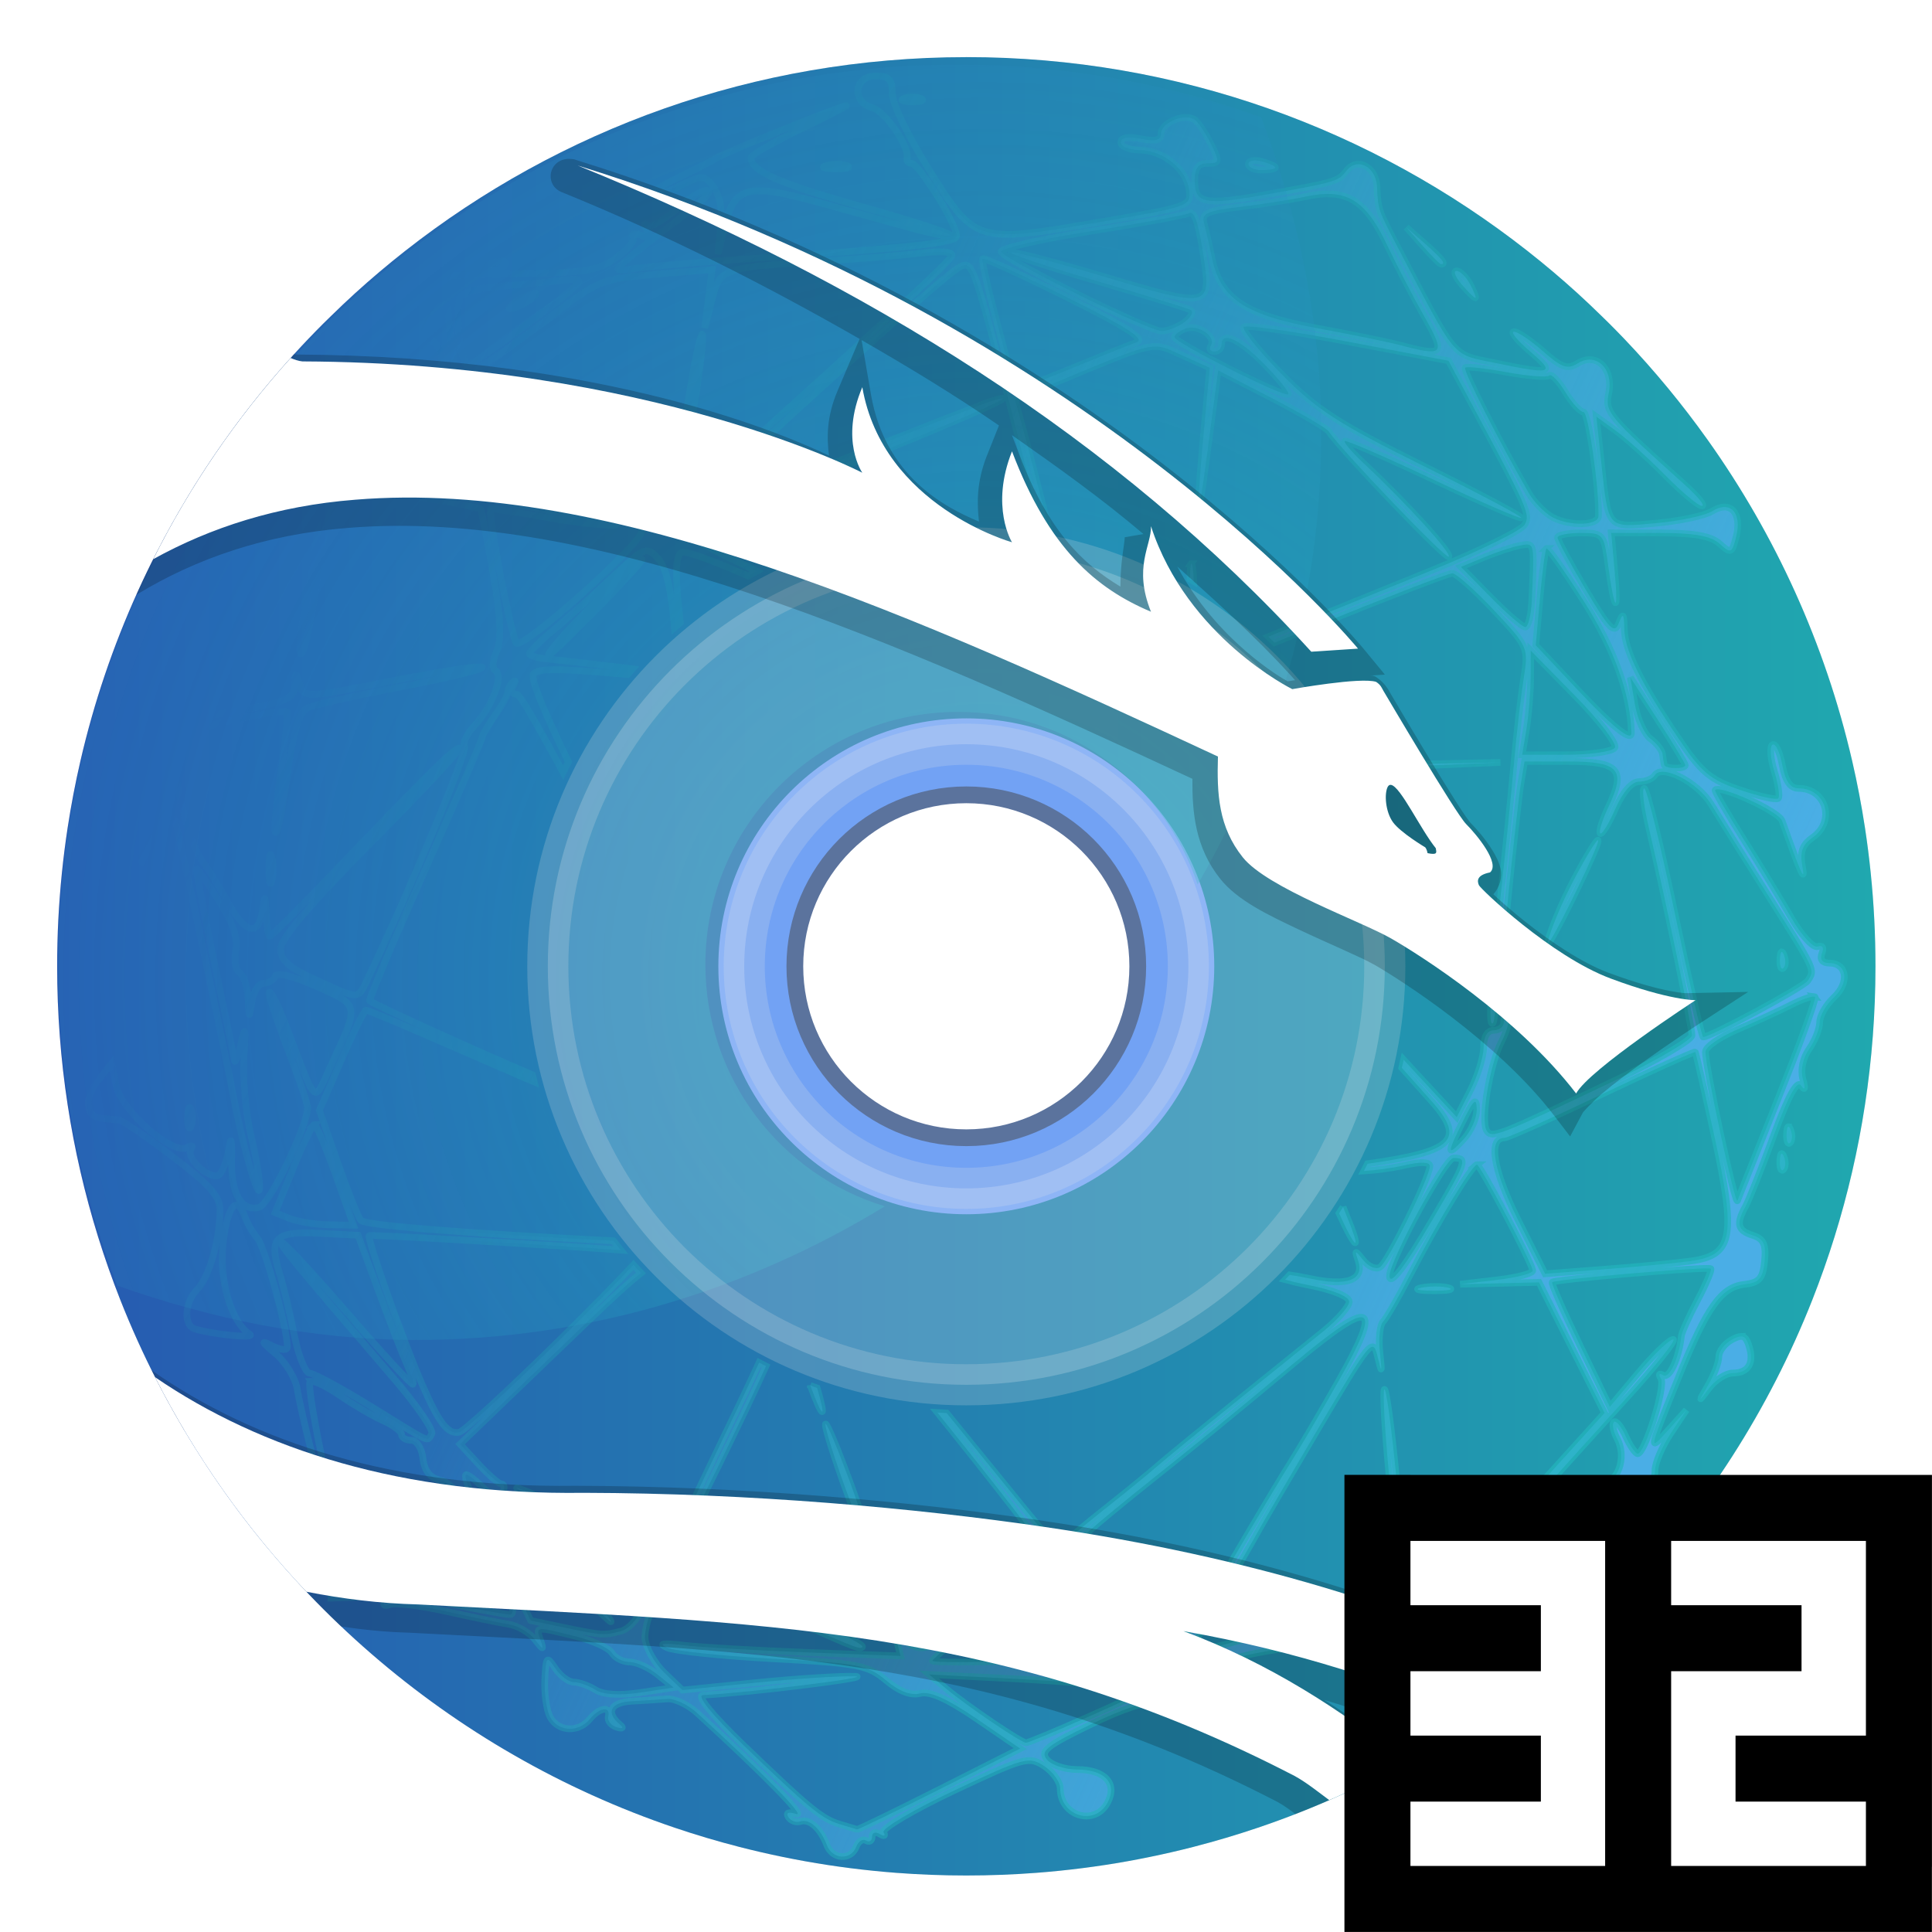
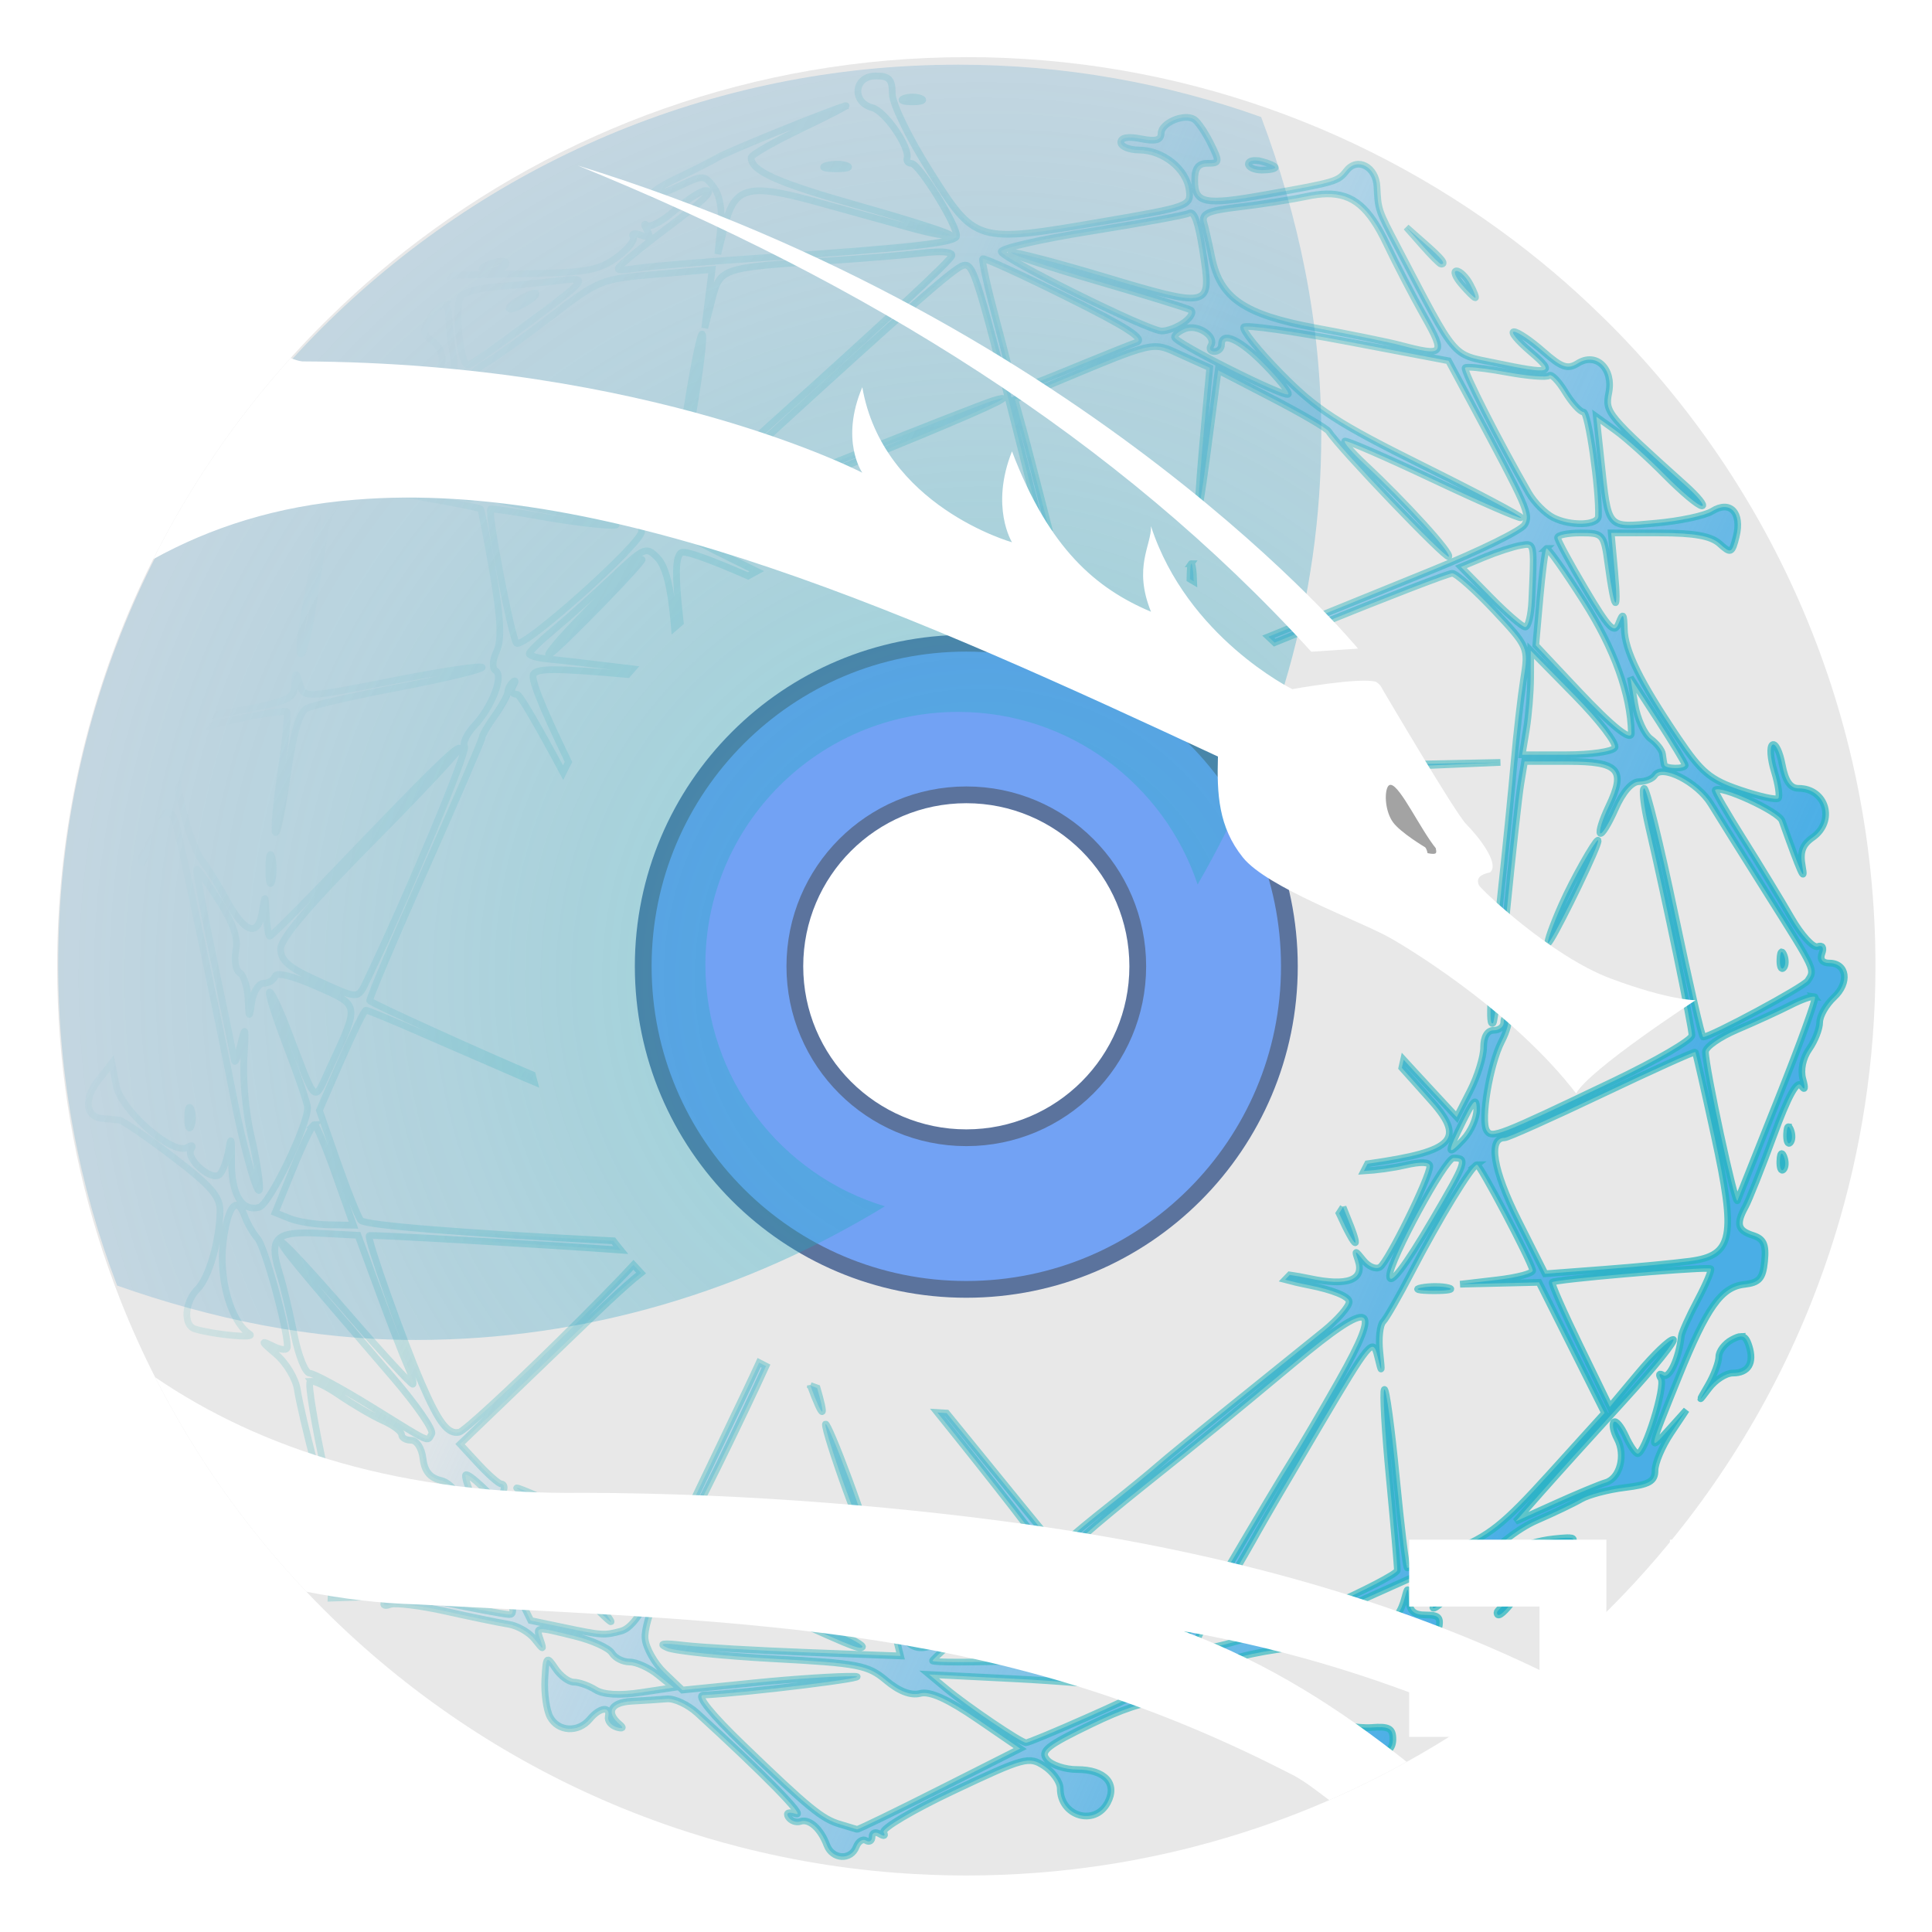
<svg xmlns="http://www.w3.org/2000/svg" width="220" height="220" version="1.1" viewBox="0 0 165 165">
  <defs>
    <radialGradient id="a" cx="66.324" cy="67.941" r="56.524" gradientTransform="matrix(2.54 0 0 2.564 -84.631 -90.643)" gradientUnits="userSpaceOnUse">
      <stop stop-color="#23bac2" style="stop-opacity:.428" offset="0" />
      <stop stop-color="#2b62c0" stop-opacity="0" offset="1" />
    </radialGradient>
    <linearGradient id="b" x1="1.506" x2="218.49" y1="110" y2="110" gradientTransform="matrix(.716 0 0 .716 3.801 3.804)" gradientUnits="userSpaceOnUse">
      <stop stop-color="#265ab1" offset="0" />
      <stop stop-color="#20a8af" offset="1" />
    </linearGradient>
    <filter id="c" x="-.027" y="-.027" width="1.054" height="1.054" style="color-interpolation-filters:sRGB">
      <feGaussianBlur stdDeviation="1.747" />
    </filter>
    <linearGradient id="e" x1="140.15" x2="54.393" y1="107.04" y2="68.647" gradientUnits="userSpaceOnUse">
      <stop style="stop-color:#4aaee6" offset="0" />
      <stop style="stop-color:#4aaee6;stop-opacity:0" offset="1" />
    </linearGradient>
    <linearGradient id="d" x1="187.63" x2="21.345" y1="143.42" y2="54.524" gradientUnits="userSpaceOnUse">
      <stop style="stop-color:#23bac2" offset="0" />
      <stop style="stop-color:#20a8af;stop-opacity:0" offset="1" />
    </linearGradient>
  </defs>
  <path d="m82.526 4.881c-18.092 0-34.739 6.188-47.939 16.561-1.467 1.153-2.89 2.356-4.269 3.609-0.692 0.629-1.369 1.276-2.038 1.929-0.219 0.214-0.441 0.426-0.658 0.643-0.439 0.439-0.874 0.883-1.303 1.332-1.714 1.798-3.341 3.678-4.878 5.633-4.01e-4 5.16e-4 -9.55e-4 8.57e-4 -9.55e-4 9.53e-4 -0.768 0.977-1.514 1.974-2.235 2.989-0.722 1.015-1.419 2.047-2.092 3.098-0.337 0.525-0.667 1.054-0.991 1.588-2e-4 3.45e-4 2.1e-4 9.55e-4 0 9.55e-4 -0.972 1.601-1.889 3.24-2.747 4.913-0.572 1.116-1.117 2.247-1.635 3.394-0.259 0.573-0.512 1.15-0.758 1.73-1.63e-4 4.01e-4 1.71e-4 9.53e-4 0 9.53e-4 -0.245 0.58-0.484 1.164-0.716 1.751-0.463 1.175-0.899 2.365-1.306 3.567-0.203 0.601-0.401 1.206-0.59 1.814-0.189 0.608-0.371 1.218-0.545 1.833-1.24e-4 4.3e-4 1.145e-4 9.55e-4 0 9.55e-4 -0.349 1.228-0.669 2.469-0.957 3.721-0.434 1.878-0.799 3.782-1.093 5.71-0.196 1.285-0.361 2.581-0.493 3.886-4.75e-5 4.6e-4 4.8e-5 9.28e-4 0 2e-3 -0.132 1.305-0.233 2.619-0.301 3.942-2.85e-5 4.57e-4 1.9e-5 7.16e-4 0 9.54e-4 -0.033 0.661-0.059 1.325-0.075 1.99-1.94e-5 4.69e-4 9.6e-6 7.17e-4 0 9.55e-4 -0.017 0.666-0.025 1.333-0.025 2.003 0 4.02 0.305 7.97 0.895 11.826 0.295 1.928 0.659 3.832 1.093 5.71 9.55e-5 4.5e-4 -1.05e-4 7.4e-4 0 9.7e-4 0.434 1.878 0.936 3.73 1.503 5.553 0.567 1.824 1.2 3.618 1.895 5.381 0.463 1.175 0.955 2.337 1.473 3.483s1.064 2.278 1.635 3.394c1.9e-4 3.9e-4 -1.84e-4 7.5e-4 0 2e-3 1.143 2.232 2.391 4.401 3.738 6.501 0.673 1.05 1.371 2.083 2.092 3.098 0.361 0.507 0.727 1.011 1.1 1.51 0.745 0.997 1.514 1.974 2.305 2.933 1.187 1.438 2.424 2.832 3.71 4.181 0.429 0.449 0.864 0.894 1.303 1.334 3.513 3.513 7.361 6.691 11.491 9.481 1.033 0.698 2.082 1.371 3.149 2.02 0.534 0.324 1.073 0.642 1.615 0.953 1.084 0.623 2.184 1.222 3.3 1.793 1.116 0.572 2.247 1.117 3.394 1.635 1.147 0.518 2.308 1.01 3.483 1.473 1.175 0.463 2.365 0.899 3.567 1.306 1.804 0.61 3.638 1.157 5.499 1.635 1.24 0.319 2.494 0.608 3.757 0.867 1.264 0.259 2.538 0.487 3.823 0.684 1.285 0.196 2.581 0.361 3.886 0.493 0.653 0.067 1.308 0.125 1.965 0.175 1.972 0.15 3.964 0.226 5.974 0.226s4.002-0.077 5.974-0.226c0.657-0.05 1.313-0.108 1.965-0.175 1.305-0.133 2.601-0.297 3.886-0.493 1.285-0.196 2.559-0.425 3.823-0.684 1.264-0.259 2.517-0.547 3.757-0.867 1.861-0.479 3.695-1.025 5.499-1.635 1.203-0.407 2.392-0.842 3.567-1.306 1.175-0.464 2.337-0.955 3.483-1.473 1.147-0.518 2.278-1.064 3.394-1.635 1.116-0.572 2.216-1.17 3.3-1.793 0.542-0.312 1.081-0.629 1.614-0.953 1.067-0.648 2.116-1.322 3.149-2.02 4.131-2.791 7.979-5.968 11.491-9.481 0.439-0.439 0.874-0.884 1.303-1.334 1.286-1.348 2.523-2.743 3.71-4.181 0.791-0.959 1.56-1.936 2.305-2.933 0.373-0.498 0.739-1.002 1.1-1.51 0.722-1.015 1.419-2.047 2.093-3.098 1.347-2.1 2.594-4.27 3.738-6.503 0.572-1.116 1.117-2.247 1.635-3.394 0.518-1.147 1.01-2.308 1.473-3.483 0.695-1.763 1.328-3.558 1.895-5.381 0.567-1.823 1.069-3.675 1.503-5.553 9e-5 -4.7e-4 -1e-4 -7e-4 0-9.5e-4 0.434-1.878 0.799-3.782 1.093-5.71 0.589-3.856 0.895-7.805 0.895-11.826 0-0.671-9e-3 -1.338-0.025-2.005-0.017-0.666-0.042-1.329-0.076-1.99-3e-5 -4.59e-4 3e-5 -7.16e-4 0-2e-3 -0.067-1.323-0.168-2.637-0.301-3.942-5e-5 -4.58e-4 5e-5 -9.25e-4 0-9.55e-4 -0.133-1.305-0.297-2.601-0.493-3.886-0.295-1.928-0.659-3.832-1.093-5.71-0.289-1.252-0.609-2.493-0.958-3.721-0.174-0.614-0.356-1.226-0.545-1.834-0.189-0.608-0.386-1.213-0.59-1.814-0.407-1.203-0.842-2.392-1.306-3.567-0.463-1.175-0.955-2.337-1.473-3.483-0.518-1.147-1.064-2.278-1.635-3.394-1.143-2.232-2.391-4.402-3.738-6.503-0.673-1.05-1.371-2.083-2.093-3.098-2.165-3.044-4.544-5.926-7.115-8.623-0.429-0.449-0.864-0.893-1.303-1.332-0.217-0.217-0.439-0.429-0.658-0.643-0.669-0.653-1.346-1.3-2.038-1.929-1.379-1.253-2.802-2.457-4.269-3.609-13.2-10.374-29.847-16.562-47.938-16.562zm0 56.47c11.696 0 21.176 9.481 21.176 21.176 0 11.696-9.481 21.175-21.176 21.175s-21.176-9.479-21.176-21.175c0-11.696 9.481-21.176 21.176-21.176z" style="filter:url(#c);opacity:.3;stroke-width:.954" />
  <path d="m82.526 54.933c-15.239 0-27.592 12.353-27.592 27.592 0 15.238 12.353 27.592 27.592 27.592s27.592-12.354 27.592-27.592c0-15.239-12.353-27.592-27.592-27.592zm0 12.949c8.086 0 14.643 6.556 14.643 14.643 0 8.086-6.556 14.643-14.643 14.643-8.086 0-14.643-6.556-14.643-14.643 0-8.086 6.556-14.643 14.643-14.643z" fill="#72a2f4" stroke="#5b739d" stroke-width="1.431" />
-   <path d="m82.526 4.881c-18.092 0-34.739 6.188-47.939 16.561-1.467 1.153-2.89 2.356-4.269 3.609-0.692 0.629-1.369 1.276-2.038 1.929-0.219 0.214-0.441 0.426-0.658 0.643-0.439 0.439-0.874 0.883-1.303 1.332-1.714 1.798-3.341 3.678-4.878 5.633-4.01e-4 5.16e-4 -9.55e-4 8.57e-4 -9.55e-4 9.53e-4 -0.768 0.977-1.514 1.974-2.235 2.989-0.722 1.015-1.419 2.047-2.092 3.098-0.337 0.525-0.667 1.054-0.991 1.588-2e-4 3.45e-4 2.1e-4 9.55e-4 0 9.55e-4 -0.972 1.601-1.889 3.24-2.747 4.913-0.572 1.116-1.117 2.247-1.635 3.394-0.259 0.573-0.512 1.15-0.758 1.73-1.63e-4 4.01e-4 1.71e-4 9.53e-4 0 9.53e-4 -0.245 0.58-0.484 1.164-0.716 1.751-0.463 1.175-0.899 2.365-1.306 3.567-0.203 0.601-0.401 1.206-0.59 1.814-0.189 0.608-0.371 1.218-0.545 1.833-1.24e-4 4.3e-4 1.145e-4 9.55e-4 0 9.55e-4 -0.349 1.228-0.669 2.469-0.957 3.721-0.434 1.878-0.799 3.782-1.093 5.71-0.196 1.285-0.361 2.581-0.493 3.886-4.75e-5 4.6e-4 4.8e-5 9.28e-4 0 2e-3 -0.132 1.305-0.233 2.619-0.301 3.942-2.85e-5 4.57e-4 1.9e-5 7.16e-4 0 9.54e-4 -0.033 0.661-0.059 1.325-0.075 1.99-1.94e-5 4.69e-4 9.6e-6 7.17e-4 0 9.55e-4 -0.017 0.666-0.025 1.333-0.025 2.003 0 4.02 0.305 7.97 0.895 11.826 0.295 1.928 0.659 3.832 1.093 5.71 9.55e-5 4.5e-4 -1.05e-4 7.4e-4 0 9.7e-4 0.434 1.878 0.936 3.73 1.503 5.553 0.567 1.824 1.2 3.618 1.895 5.381 0.463 1.175 0.955 2.337 1.473 3.483s1.064 2.278 1.635 3.394c1.9e-4 3.9e-4 -1.84e-4 7.5e-4 0 2e-3 1.143 2.232 2.391 4.401 3.738 6.501 0.673 1.05 1.371 2.083 2.092 3.098 0.361 0.507 0.727 1.011 1.1 1.51 0.745 0.997 1.514 1.974 2.305 2.933 1.187 1.438 2.424 2.832 3.71 4.181 0.429 0.449 0.864 0.894 1.303 1.334 3.513 3.513 7.361 6.691 11.491 9.481 1.033 0.698 2.082 1.371 3.149 2.02 0.534 0.324 1.073 0.642 1.615 0.953 1.084 0.623 2.184 1.222 3.3 1.793 1.116 0.572 2.247 1.117 3.394 1.635 1.147 0.518 2.308 1.01 3.483 1.473 1.175 0.463 2.365 0.899 3.567 1.306 1.804 0.61 3.638 1.157 5.499 1.635 1.24 0.319 2.494 0.608 3.757 0.867 1.264 0.259 2.538 0.487 3.823 0.684 1.285 0.196 2.581 0.361 3.886 0.493 0.653 0.067 1.308 0.125 1.965 0.175 1.972 0.15 3.964 0.226 5.974 0.226s4.002-0.077 5.974-0.226c0.657-0.05 1.313-0.108 1.965-0.175 1.305-0.133 2.601-0.297 3.886-0.493 1.285-0.196 2.559-0.425 3.823-0.684 1.264-0.259 2.517-0.547 3.757-0.867 1.861-0.479 3.695-1.025 5.499-1.635 1.203-0.407 2.392-0.842 3.567-1.306 1.175-0.464 2.337-0.955 3.483-1.473 1.147-0.518 2.278-1.064 3.394-1.635 1.116-0.572 2.216-1.17 3.3-1.793 0.542-0.312 1.081-0.629 1.614-0.953 1.067-0.648 2.116-1.322 3.149-2.02 4.131-2.791 7.979-5.968 11.491-9.481 0.439-0.439 0.874-0.884 1.303-1.334 1.286-1.348 2.523-2.743 3.71-4.181 0.791-0.959 1.56-1.936 2.305-2.933 0.373-0.498 0.739-1.002 1.1-1.51 0.722-1.015 1.419-2.047 2.093-3.098 1.347-2.1 2.594-4.27 3.738-6.503 0.572-1.116 1.117-2.247 1.635-3.394 0.518-1.147 1.01-2.308 1.473-3.483 0.695-1.763 1.328-3.558 1.895-5.381 0.567-1.823 1.069-3.675 1.503-5.553 9e-5 -4.7e-4 -1e-4 -7e-4 0-9.5e-4 0.434-1.878 0.799-3.782 1.093-5.71 0.589-3.856 0.895-7.805 0.895-11.826 0-0.671-9e-3 -1.338-0.025-2.005-0.017-0.666-0.042-1.329-0.076-1.99-3e-5 -4.59e-4 3e-5 -7.16e-4 0-2e-3 -0.067-1.323-0.168-2.637-0.301-3.942-5e-5 -4.58e-4 5e-5 -9.25e-4 0-9.55e-4 -0.133-1.305-0.297-2.601-0.493-3.886-0.295-1.928-0.659-3.832-1.093-5.71-0.289-1.252-0.609-2.493-0.958-3.721-0.174-0.614-0.356-1.226-0.545-1.834-0.189-0.608-0.386-1.213-0.59-1.814-0.407-1.203-0.842-2.392-1.306-3.567-0.463-1.175-0.955-2.337-1.473-3.483-0.518-1.147-1.064-2.278-1.635-3.394-1.143-2.232-2.391-4.402-3.738-6.503-0.673-1.05-1.371-2.083-2.093-3.098-2.165-3.044-4.544-5.926-7.115-8.623-0.429-0.449-0.864-0.893-1.303-1.332-0.217-0.217-0.439-0.429-0.658-0.643-0.669-0.653-1.346-1.3-2.038-1.929-1.379-1.253-2.802-2.457-4.269-3.609-13.2-10.374-29.847-16.562-47.938-16.562zm0 56.47c11.696 0 21.176 9.481 21.176 21.176 0 11.696-9.481 21.175-21.176 21.175s-21.176-9.479-21.176-21.175c0-11.696 9.481-21.176 21.176-21.176z" style="fill:url(#b);stroke-width:.954" />
  <path d="m74.763 6.491c-1.831 0-2.049 2.243-0.264 2.709 1.101 0.288 3.223 3.381 2.965 4.322-0.065 0.237 0.102 0.43 0.37 0.43 0.676 0 4.178 5.729 3.838 6.279-0.325 0.526-4.327 0.962-16.093 1.754-4.735 0.319-9.642 0.719-10.905 0.891-2.26 0.307-2.278 0.297-1.1-0.718 0.658-0.567 2.058-1.677 3.11-2.466 3.467-2.602 4.313-3.405 3.607-3.425-0.384-0.011-1.573 0.75-2.644 1.69-1.07 0.94-2.154 1.521-2.408 1.291-0.254-0.23-0.248-0.051 0.012 0.397 0.356 0.612 0.228 0.721-0.512 0.437-0.542-0.208-0.839-0.143-0.661 0.145 0.178 0.288-0.479 1.095-1.458 1.793-1.578 1.123-2.581 1.281-8.76 1.376-6.888 0.107-6.981 0.126-7.264 1.502-0.158 0.766-1.127 2.602-2.153 4.08-1.026 1.477-1.866 2.977-1.866 3.333 0 0.356-0.238 0.501-0.53 0.321s-1.122 0.515-1.845 1.545c-0.723 1.03-2.058 2.626-2.966 3.547-1.267 1.286-1.578 2.037-1.339 3.232 0.242 1.211-0.344 2.56-2.638 6.073-1.622 2.484-4.064 6.312-5.425 8.508-1.361 2.195-2.491 3.745-2.511 3.444-0.02-0.301-0.27 0.033-0.555 0.743-0.285 0.71-0.915 1.291-1.399 1.291-0.96 0-1.221 2.018-0.331 2.568 0.748 0.462 0.085 2.024-0.858 2.024-1.275 0-1.621 2.261-0.53 3.466 0.727 0.803 1.25 0.946 1.997 0.546 0.801-0.429 1.088-0.275 1.376 0.736 0.376 1.319 4.064 18.796 4.932 23.376 0.805 4.245 2.16 8.979 2.218 7.748 0.03-0.631-0.305-2.678-0.745-4.549s-0.706-4.842-0.593-6.601c0.17-2.631 0.122-2.842-0.264-1.19-0.259 1.105-0.507 1.75-0.552 1.435-0.045-0.316-0.826-4.125-1.733-8.466-0.908-4.34-1.576-7.893-1.487-7.893 0.089 0 0.944 1.228 1.9 2.727 1.219 1.912 1.649 3.177 1.441 4.237-0.164 0.831-0.015 1.685 0.33 1.899 0.345 0.213 0.668 1.212 0.715 2.22 0.082 1.736 0.097 1.75 0.324 0.254 0.132-0.868 0.589-1.578 1.015-1.578s0.864-0.272 0.975-0.603c0.121-0.362 1.528-0.014 3.527 0.87 3.723 1.646 3.689 1.46 1.214 6.803-1.508 3.256-1.109 3.601-3.723-3.217-0.7-1.827-1.376-3.219-1.502-3.093-0.126 0.126 0.555 2.26 1.511 4.743 0.956 2.483 1.74 4.78 1.742 5.102 0.012 1.567-3.254 8.3-4.138 8.531-1.518 0.397-2.41-1.168-2.353-4.122 0.033-1.678-0.048-2.034-0.218-0.954-0.149 0.947-0.504 1.962-0.788 2.254-0.657 0.677-2.951-1.32-2.45-2.132 0.212-0.343 0.078-0.411-0.324-0.163-1.2 0.742-5.667-3.155-6.079-5.304l-0.364-1.902-1.17 1.488c-1.251 1.59-1.082 3.13 0.357 3.247 0.483 0.039 1.134 0.104 1.445 0.143 0.311 0.039 2.376 1.454 4.59 3.142 3.219 2.455 4.024 3.375 4.013 4.592-0.023 2.518-0.943 5.717-1.929 6.703-1.101 1.101-1.224 3.085-0.21 3.396 1.57 0.481 5.27 0.835 4.677 0.446-1.611-1.055-2.658-4.704-2.262-7.878 0.393-3.147 1.175-4.056 1.851-2.151 0.196 0.552 0.685 1.393 1.087 1.866 0.634 0.748 2.539 7.68 2.539 9.239 0 0.336-0.513 0.302-1.291-0.087-1.021-0.51-0.959-0.365 0.302 0.697 0.881 0.742 1.706 2.111 1.845 3.063 0.138 0.947 0.795 3.768 1.458 6.267 0.663 2.499 1.051 5.211 0.863 6.027-0.258 1.116-0.199 1.269 0.239 0.621 0.424-0.627 0.545-0.081 0.448 2.009l-0.133 2.869 2.438-0.085c1.341-0.047 2.294 0.144 2.121 0.424-0.173 0.28 0.043 0.372 0.479 0.205 0.436-0.167 2.581 0.094 4.765 0.581 2.184 0.487 4.598 0.984 5.364 1.105 0.766 0.121 1.77 0.702 2.23 1.291 0.734 0.941 0.794 0.949 0.49 0.067-0.41-1.191-0.469-1.184 2.951-0.339 1.481 0.366 2.9 1.011 3.153 1.435s0.935 0.77 1.515 0.77c0.581 0 1.662 0.491 2.403 1.091l1.349 1.093-2.814 0.422c-1.82 0.273-3.184 0.191-3.86-0.231-0.575-0.359-1.406-0.654-1.845-0.654s-1.152-0.529-1.585-1.176c-0.741-1.108-0.794-1.051-0.897 0.961-0.06 1.176 0.143 2.61 0.451 3.186 0.679 1.269 2.411 1.364 3.389 0.187 0.84-1.012 1.785-1.14 1.579-0.215-0.079 0.355 0.243 0.762 0.717 0.905 0.511 0.154 0.627 0.065 0.287-0.216-1.258-1.04-0.822-1.91 1.005-2.006 1.026-0.054 2.383-0.142 3.014-0.196 0.631-0.053 1.793 0.495 2.583 1.217 5.734 5.244 9.31 8.893 8.436 8.609-0.637-0.207-0.892-0.107-0.664 0.261 0.203 0.329 0.666 0.499 1.029 0.378 0.769-0.256 1.722 0.598 2.263 2.026 0.465 1.228 2.051 1.321 2.502 0.146 0.181-0.472 0.561-0.715 0.843-0.54 0.283 0.175 0.514 0.029 0.514-0.324 0-0.353 0.298-0.457 0.663-0.231 0.366 0.226 0.509 0.159 0.319-0.148-0.189-0.306 2.512-1.906 6.003-3.556 6.031-2.85 6.415-2.955 7.716-2.102 0.753 0.494 1.37 1.357 1.37 1.918 0 2.367 2.945 3.251 4.037 1.212 0.877-1.639-0.219-2.833-2.602-2.833-1.028 0-2.187-0.383-2.575-0.851-0.599-0.721-0.018-1.185 3.804-3.03 5.117-2.471 7.333-2.647 13.407-1.069 2.052 0.533 4.872 1.265 6.267 1.627 2.098 0.544 2.347 0.741 1.436 1.139-0.818 0.357-0.695 0.401 0.476 0.173 0.943-0.183 1.578-0.055 1.578 0.318 0 0.344 0.581 0.543 1.291 0.442 0.848-0.12 1.291-0.578 1.291-1.332 0-0.939-0.334-1.121-1.841-1.005-1.013 0.078-3.338-0.269-5.167-0.772s-4.991-1.283-7.03-1.736c-2.039-0.453-3.888-1.116-4.108-1.473-0.702-1.136 0.138-2.19 1.706-2.142l1.517 0.048-1.723 0.788c-2.627 1.203-0.782 0.99 2.079-0.24 3.511-1.509 13.268-2.147 14.274-0.934 1.462 1.761 3.51 0.848 4.172-1.86 0.262-1.069 0.079-1.291-1.064-1.291-1.03 0-1.398-0.328-1.448-1.291-0.057-1.1-0.109-1.13-0.346-0.2-0.608 2.376-2.046 3.13-6.771 3.542-2.52 0.22-4.453 0.27-4.295 0.112 0.271-0.272 15.378-7.072 17.218-7.751 0.473-0.175-0.29 0.882-1.697 2.348s-2.309 2.666-2.003 2.666c0.305 0 1.816-1.431 3.357-3.18 1.721-1.953 3.823-3.621 5.447-4.325 1.455-0.63 3.162-1.446 3.793-1.815 0.631-0.369 2.31-0.813 3.731-0.985 2.096-0.255 2.583-0.53 2.583-1.462 0-0.631 0.603-2.052 1.339-3.157l1.339-2.008-1.548 1.721c-1.715 1.908-1.713 1.894 0.912-4.592 2.387-5.897 3.617-7.628 5.576-7.854 1.291-0.149 1.597-0.5 1.742-1.997 0.137-1.417-0.084-1.899-1.005-2.191-1.307-0.415-1.451-0.97-0.633-2.457 0.301-0.548 1.381-3.261 2.399-6.029 1.26-3.427 2.012-4.801 2.359-4.305 0.327 0.469 0.38 0.27 0.148-0.557-0.216-0.77-2e-3 -1.798 0.536-2.566 0.494-0.705 0.899-1.731 0.899-2.28s0.549-1.51 1.221-2.136c1.344-1.252 1.112-2.924-0.405-2.924-0.585 0-0.82-0.314-0.621-0.832 0.19-0.496 0.041-0.729-0.369-0.578-0.379 0.139-1.393-0.972-2.254-2.469-0.861-1.497-2.703-4.53-4.095-6.74-1.391-2.21-2.475-4.081-2.406-4.159 0.417-0.477 5.43 1.818 5.713 2.615 1.573 4.427 2.017 5.426 1.739 3.914-0.227-1.233-7e-3 -1.856 0.873-2.472 1.978-1.385 1.169-4.202-1.208-4.202-0.696 0-1.124-0.62-1.384-2.005-0.207-1.102-0.582-1.877-0.833-1.721-0.251 0.155-0.179 1.186 0.16 2.29 0.339 1.104 0.487 2.137 0.33 2.295-0.157 0.157-1.625-0.17-3.263-0.727-2.563-0.871-3.301-1.49-5.293-4.446-3.251-4.821-4.544-7.438-4.59-9.294-0.034-1.349-0.11-1.425-0.479-0.481-0.368 0.942-0.821 0.477-2.829-2.904-1.315-2.213-2.392-4.203-2.392-4.422s0.888-0.397 1.974-0.397c1.92 0 1.983 0.075 2.341 2.727 0.541 4.014 0.907 4.385 0.564 0.573l-0.297-3.301h4.122c2.985 0 4.402 0.255 5.143 0.926 0.954 0.863 1.048 0.822 1.409-0.615 0.513-2.045-0.512-3.129-2.051-2.168-0.614 0.383-2.78 0.844-4.814 1.024-4.239 0.375-4.036 0.61-4.684-5.422l-0.394-3.674 1.645 1.185c0.905 0.652 2.807 2.364 4.228 3.805s2.834 2.626 3.141 2.632c0.307 0.006-0.338-0.795-1.435-1.781-6.666-5.993-6.85-6.214-6.519-7.869 0.416-2.083-1.076-3.507-2.647-2.526-0.873 0.545-1.38 0.369-2.968-1.03-1.053-0.928-2.171-1.681-2.487-1.673-0.316 0.008 0.321 0.778 1.414 1.712 2.194 1.875 1.873 1.974-3.066 0.946-3.708-0.771-3.175-0.135-8.27-9.866-1.686-3.221-1.673-3.182-1.772-5.183-0.084-1.7-1.676-2.539-2.596-1.367-0.735 0.936-0.85 0.971-6.91 2.05-5.258 0.936-6.062 0.773-6.062-1.221 0-1.051 0.306-1.452 1.105-1.452 1.033 0 1.049-0.11 0.251-1.711-0.469-0.941-1.099-1.861-1.397-2.045-0.856-0.529-2.827 0.305-2.827 1.197 0 0.592-0.462 0.716-1.723 0.464-1.097-0.219-1.721-0.11-1.721 0.302 0 0.355 0.71 0.651 1.578 0.658 2.03 0.016 4.02 1.607 4.261 3.405 0.185 1.382 0.039 1.435-7.56 2.735-10.672 1.826-10.691 1.821-14.597-4.368-1.794-2.843-3.196-5.731-3.196-6.582 0-1.235-0.266-1.517-1.435-1.517zm3.156 1.796c-0.26 0-0.519 0.04-0.717 0.119-0.395 0.159-0.073 0.29 0.717 0.29 0.789 0 1.113-0.13 0.718-0.29-0.197-0.08-0.458-0.119-0.718-0.119zm-5.658 0.746c4e-3 -0.012-0.023-0.01-0.082 0.007-1.54 0.454-10.02 3.895-10.905 4.425-0.474 0.283-1.979 1.048-3.347 1.697s-2.369 1.3-2.224 1.445c0.145 0.145 1.2-0.182 2.345-0.728 2.006-0.957 2.112-0.953 2.913 0.118 0.525 0.703 0.742 1.956 0.587 3.408l-0.245 2.296 0.578-2.36c0.839-3.423 1.99-3.724 7.943-2.076 2.716 0.752 6.322 1.75 8.013 2.218s3.185 0.741 3.318 0.608c0.134-0.134-3.292-1.24-7.612-2.459-7.152-2.018-9.399-3.017-9.399-4.174 0-0.227 2.001-1.369 4.447-2.541 2.141-1.025 3.644-1.8 3.669-1.884zm35.057 4.677c-0.412-0.028-0.702 0.081-0.702 0.296 0 0.286 0.517 0.521 1.148 0.521s1.148-0.1 1.148-0.221-0.517-0.354-1.148-0.519c-0.158-0.041-0.309-0.067-0.446-0.076zm-35.781 0.315c-0.312-0.004-0.646 0.03-0.926 0.103-0.558 0.146-0.239 0.275 0.708 0.287 0.947 0.012 1.404-0.107 1.015-0.264-0.194-0.079-0.485-0.122-0.797-0.125zm41.761 2.535c2.283-0.038 3.646 1.186 5.122 4.28 0.828 1.736 2.272 4.513 3.21 6.17 1.862 3.291 1.715 3.462-2.099 2.454-0.947-0.25-4.166-0.906-7.152-1.458-6.117-1.131-8.181-2.535-8.891-6.046-0.22-1.089-0.521-2.413-0.669-2.941-0.221-0.789 0.323-1.028 3.056-1.348 1.829-0.214 4.386-0.614 5.683-0.89 0.638-0.135 1.214-0.212 1.741-0.221zm-11.607 1.612c0.41 0.052 0.744 1.261 1.158 4.102 0.574 3.937 0.246 3.994-8.3 1.432-4.23-1.268-7.911-2.233-8.179-2.144-0.268 0.089 2.951 1.167 7.154 2.394 4.202 1.228 7.872 2.358 8.157 2.514 0.285 0.156 0.041 0.632-0.54 1.057-0.582 0.425-1.46 0.759-1.953 0.742-1.179-0.042-13.467-6.121-13.683-6.77-0.092-0.276 3.374-1.068 7.703-1.758 4.329-0.69 8.066-1.375 8.303-1.521 0.062-0.038 0.122-0.055 0.181-0.048zm18.412 1.233 1.391 1.578c0.765 0.868 1.477 1.578 1.579 1.578 0.45 0 0.084-0.464-1.391-1.764zm-40.254 2.112c0.998-0.043 1.535 0.073 1.438 0.33-0.18 0.473-5.348 5.278-15.613 14.518-6.229 5.607-7.516 6.854-7.073 6.856 0.266 0.001 3.377-2.644 6.915-5.88 11.971-10.95 16.014-14.493 16.737-14.668 0.92-0.223 1.111 0.41 6.015 19.869 0.205 0.812 0.374 1.529 0.569 2.315 0.236 0.039 0.47 0.082 0.705 0.125-0.854-3.312-1.846-7.183-2.121-8.178l-0.743-2.687 2.651-1.106c9.647-4.025 8.965-3.867 11.599-2.68l2.389 1.076-0.351 3.756c-0.846 9.057-0.807 10.66 0.094 3.84l0.975-7.376 4.562 2.36c2.509 1.298 4.704 2.582 4.878 2.851 0.953 1.473 10.017 10.938 10.251 10.703 0.277-0.277-3.664-4.608-7.21-7.925-1.027-0.961-1.778-1.836-1.669-1.945 0.109-0.109 3.502 1.363 7.539 3.271s7.425 3.384 7.53 3.28c0.104-0.104-3.669-2.107-8.387-4.449-7.305-3.627-9.104-4.794-12.123-7.87-1.95-1.986-3.38-3.777-3.178-3.978 0.202-0.202 4.217 0.366 8.924 1.26l8.558 1.626 2.023 3.766c4.753 8.85 4.973 9.353 4.481 10.232-0.27 0.482-3.816 2.227-7.882 3.878-4.066 1.651-10.329 4.197-13.918 5.656-0.033 0.013-0.052 0.021-0.085 0.034 0.18 0.165 0.353 0.337 0.53 0.506l3.437-1.397c6.122-2.488 11.403-4.525 11.734-4.525 0.33 0 1.933 1.421 3.562 3.157 2.94 3.134 2.958 3.175 2.529 5.891-0.238 1.504-0.602 4.668-0.808 7.031s-0.747 7.743-1.203 11.956c-0.846 7.808-1.017 10.799-0.593 10.372 0.131-0.132 0.649-4.372 1.151-9.423 0.502-5.051 1.052-10.022 1.223-11.048l0.311-1.865h3.723c4.352 0 4.968 0.685 3.457 3.853-0.532 1.115-0.853 2.143-0.714 2.283 0.139 0.139 0.716-0.798 1.282-2.081 0.638-1.446 1.411-2.333 2.033-2.333 0.552 0 1.154-0.242 1.338-0.539 0.608-0.983 3.656 0.571 4.804 2.45 0.611 1.001 2.82 4.532 4.908 7.846 4.072 6.465 3.987 6.282 3.357 7.245-0.355 0.543-8.28 4.808-8.933 4.808-0.119 0-1.213-4.778-2.432-10.618-1.219-5.84-2.391-10.617-2.603-10.617-0.213 0-0.042 1.484 0.381 3.299 1.429 6.144 3.7 17.072 3.698 17.791-2e-3 0.393-3.037 2.165-6.746 3.937-9.827 4.694-10.357 4.899-10.79 4.198-0.535-0.865 0.268-5.66 1.273-7.604 0.466-0.902 0.701-1.788 0.519-1.969-0.181-0.181-0.33-0.028-0.33 0.34 0 0.368-0.388 0.67-0.861 0.67-0.539 0-0.86 0.544-0.86 1.457 0 0.802-0.517 2.471-1.148 3.708l-1.148 2.251-3.587-3.872c-0.29-0.313-0.634-0.693-0.942-1.028-0.049 0.231-0.106 0.46-0.16 0.69 0.536 0.596 2.019 2.266 2.247 2.514 3.297 3.591 2.386 4.606-5.173 5.679-0.102 0.207-0.211 0.41-0.316 0.615 1.045-0.06 2.476-0.253 3.483-0.487 1.387-0.322 2.153-0.296 2.153 0.075 0 0.935-3.563 8.164-4.249 8.621-0.347 0.231-0.987-0.028-1.424-0.575-0.714-0.893-0.763-0.897-0.466-0.031 0.59 1.721-0.879 2.277-4.159 1.573-0.611-0.131-1.169-0.225-1.672-0.299-0.129 0.135-0.257 0.272-0.388 0.406 0.549 0.149 1.221 0.309 2.009 0.464 2.079 0.409 3.46 0.975 3.46 1.417 0 0.405-0.969 1.523-2.153 2.486-1.184 0.962-4.606 3.722-7.604 6.133s-5.968 4.843-6.6 5.402c-0.631 0.56-2.439 2.039-4.017 3.289-3.634 2.877-4.51 3.708-3.911 3.708 0.263 0 1.125-0.581 1.914-1.291 0.789-0.71 2.982-2.527 4.872-4.037 5.022-4.009 6.863-5.513 12.801-10.46 6.726-5.604 7.635-5.242 3.81 1.52-1.493 2.639-3.292 5.701-3.996 6.806-0.705 1.105-3.139 5.173-5.409 9.04-4.008 6.828-4.185 7.031-6.101 7.031-1.085 0-1.976-0.193-1.982-0.43-6e-3 -0.237-0.925-1.465-2.042-2.727-1.117-1.263-4.448-5.265-7.401-8.896-1.782-2.19-4.202-5.163-6.559-8.061-0.265-0.011-0.529-0.029-0.793-0.046 4.714 5.853 9.345 11.776 9.345 12.113 0 0.279-0.84 1.093-1.866 1.808-1.026 0.715-3.152 2.413-4.725 3.771-3.488 3.011-5 3.159-6.134 0.603-0.813-1.834-0.824-1.731-0.118 1.084l0.352 1.408-7.96-0.302c-4.378-0.166-9.123-0.44-10.544-0.609-1.798-0.214-2.228-0.149-1.418 0.21 0.64 0.284 4.725 0.707 9.079 0.94 7.272 0.389 8.055 0.541 9.612 1.851 1.108 0.933 2.115 1.317 2.905 1.111 0.832-0.218 2.353 0.468 4.878 2.197l3.669 2.512-6.891 3.48c-3.79 1.914-6.961 3.453-7.046 3.421-0.085-0.032-0.728-0.225-1.432-0.43-1.555-0.454-2.64-1.341-8.27-6.767-2.743-2.644-4.031-4.242-3.444-4.272 3.901-0.198 14.801-1.548 12.949-1.603-1.287-0.038-5.124 0.21-8.527 0.552l-6.188 0.623-1.535-1.47c-0.844-0.809-1.59-2.135-1.657-2.948-0.121-1.458 1.828-6.01 2.572-6.01 0.21 0 2.981 1.189 6.158 2.642 8.911 4.077 9.584 4.359 9.83 4.113 0.127-0.127-0.863-0.693-2.199-1.26-1.336-0.567-4.949-2.212-8.03-3.656-6.456-3.025-6.263-2.025-2.041-10.597 1.507-3.06 3.231-6.682 4.041-8.479-0.197-0.099-0.393-0.199-0.588-0.302-0.706 1.538-1.651 3.512-2.93 6.168-2.809 5.833-5.671 11.915-6.359 13.516-0.811 1.885-1.69 3.029-2.496 3.245-1.46 0.392-1.58 0.383-5.055-0.343l-2.663-0.557-2.971-6.034c-1.634-3.319-2.794-6.203-2.58-6.407 0.214-0.204 2.103 1.554 4.198 3.908 4.843 5.443 9.087 9.839 8.06 8.348-0.941-1.365-8.069-9.61-8.73-10.097-0.253-0.187-0.382-0.575-0.287-0.861 0.096-0.287 0.005-0.521-0.202-0.521s-1.084-0.765-1.951-1.7l-1.576-1.702 8.533-8.2c3.323-3.193 5.367-5.186 6.925-6.413-0.218-0.231-0.436-0.461-0.648-0.697-1.224 1.324-3.552 3.702-6.409 6.516-4.247 4.183-8.053 7.681-8.458 7.773-0.981 0.224-1.752-0.778-3.236-4.205-1.63-3.761-4.693-12.398-4.463-12.586 0.118-0.097 15.129 0.781 21.477 1.239-0.213-0.259-0.416-0.528-0.623-0.793-12.659-0.641-21.175-1.315-21.564-1.739-0.227-0.248-1.118-2.465-1.98-4.926l-1.566-4.477 1.865-4.277c1.026-2.352 1.972-4.277 2.105-4.277s1.971 0.752 4.084 1.671c2.114 0.918 6.276 2.726 9.249 4.016 0.365 0.159 0.692 0.292 1.04 0.439-0.054-0.203-0.109-0.406-0.16-0.611-4.598-1.948-13.605-6.04-13.885-6.319-0.091-0.091 2.033-5.116 4.72-11.166 2.687-6.051 4.886-11.151 4.886-11.335 0-0.184 0.487-1.021 1.084-1.859 0.597-0.838 1.092-1.739 1.1-2.002 0.008-0.263 0.207-0.651 0.442-0.861 0.235-0.21 0.242-0.06 0.015 0.334-0.241 0.419-0.101 0.719 0.337 0.721 0.236 8.41e-4 1.798 2.711 3.929 6.683 0.147-0.306 0.309-0.603 0.464-0.905-2.408-4.989-3.281-7.233-2.972-7.542 0.436-0.436 1.63-0.496 8.018 0.07 0.14-0.162 0.277-0.326 0.419-0.485-0.678-0.082-0.888-0.103-1.645-0.197-2.21-0.274-4.728-0.563-5.595-0.642-0.867-0.079-1.577-0.28-1.578-0.449-6.28e-4 -0.169 0.967-1.111 2.151-2.094 1.184-0.983 3.421-2.992 4.973-4.462 2.711-2.569 2.861-2.633 3.828-1.636 0.688 0.709 1.133 2.445 1.408 5.486 0.018 0.196 0.021 0.302 0.036 0.482 0.169-0.146 0.335-0.296 0.506-0.439l-0.063-0.572c-0.387-3.519-0.354-5 0.122-5.395 0.269-0.223 2.255 0.477 5.731 1.987 0.243-0.136 0.486-0.271 0.731-0.402-3.025-1.478-5.162-2.562-5.332-2.729-0.34-0.334-0.124-0.858 0.575-1.399 1.024-0.793 1.028-0.834 0.054-0.493-0.636 0.223-1.263 0.051-1.563-0.428-0.425-0.678-0.746-0.661-2.094 0.112-0.876 0.503-1.538 1.185-1.47 1.517 0.183 0.899-10.162 10.154-10.686 9.56-0.425-0.482-2.486-11.213-2.199-11.45 0.074-0.061 2.072 0.235 4.44 0.657 2.368 0.422 5.08 0.751 6.027 0.733 0.947-0.018-0.919-0.474-4.146-1.014s-6.041-1.155-6.253-1.367c-0.384-0.384-1.853-7.844-1.911-9.705-0.017-0.535 0.592-1.311 1.351-1.723 0.759-0.412 3.277-2.205 5.595-3.986 4.142-3.181 4.299-3.245 9.011-3.646l4.796-0.409-0.315 2.499-0.315 2.498 0.615-2.402c0.702-2.741 0.747-2.756 9.938-3.342 2.841-0.181 6.424-0.475 7.961-0.655 0.428-0.05 0.812-0.083 1.145-0.097zm4.078 0.582c0.107-0.107 3.344 1.373 7.194 3.287 5.186 2.579 6.723 3.577 5.937 3.856-0.584 0.207-2.611 1.014-4.505 1.794-5.395 2.221-6.025 2.429-6.035 1.985-5e-3 -0.229-0.635-2.737-1.397-5.573-0.763-2.836-1.3-5.244-1.193-5.35zm-41.173 0.219c-0.121 0.009-0.263 0.035-0.421 0.076-0.632 0.165-1.148 0.4-1.148 0.521 0 0.453 1.666 0.198 1.975-0.302 0.133-0.215-0.043-0.324-0.406-0.296zm81.639 0.817c-0.301 0-0.106 0.517 0.434 1.148 0.541 0.631 1.064 1.148 1.163 1.148s-0.097-0.517-0.434-1.148c-0.338-0.631-0.861-1.148-1.163-1.148zm-75.299 0.724c0.98 0.044-0.094 0.833-4.463 4.098-2.366 1.768-4.467 3.214-4.67 3.214-0.689 0-1.188-5.28-0.558-5.91 0.333-0.333 1.71-0.686 3.059-0.784s3.605-0.314 5.013-0.479c0.737-0.086 1.293-0.154 1.62-0.139zm-3.408 1.181c-0.175-0.009-0.585 0.138-1.058 0.391-0.631 0.338-1.147 0.744-1.147 0.902s0.515 0.009 1.147-0.328c0.631-0.338 1.148-0.742 1.148-0.9 0-0.039-0.031-0.061-0.09-0.064zm-7.839 1.012c0.292-0.035 0.469 0.281 0.473 0.957 0.003 0.552 0.159 1.929 0.346 3.059 0.329 1.988 0.214 2.151-3.593 5.108-2.163 1.68-4.304 3.339-4.758 3.686-0.666 0.509-0.75 0.427-0.431-0.421 0.217-0.578 0.396-1.175 0.396-1.326 0-0.151 0.229-0.131 0.509 0.042 0.28 0.173 0.473-0.135 0.43-0.684-0.044-0.552 0.26-0.928 0.681-0.84 0.418 0.087 0.604-0.097 0.412-0.408-0.39-0.63 0.851-2.906 1.584-2.906 0.258 0 0.331 0.224 0.161 0.499-0.17 0.274 0.524 0.33 1.544 0.122 2.158-0.439 2.907-2.658 1.296-3.837-0.811-0.593-0.841-0.877-0.203-1.899 0.457-0.732 0.862-1.117 1.154-1.153zm63.804 1.927c1.007-0.055 2.188 0.851 1.766 1.535-0.173 0.28-0.04 0.509 0.294 0.509 0.334 0 0.608-0.259 0.608-0.575 1e-5 -1.209 1.577-0.483 3.72 1.712 1.227 1.257 2.12 2.388 1.982 2.514-0.332 0.304-9.71-4.408-9.715-4.881-2e-3 -0.203 0.415-0.531 0.929-0.728 0.131-0.05 0.273-0.077 0.416-0.085zm-41.676 0.554c-0.139-0.139-0.696 2.529-1.238 5.928-0.542 3.399-1.11 6.695-1.261 7.327-0.212 0.88-0.155 0.948 0.242 0.288 0.604-1.003 2.631-13.169 2.257-13.543zm65.506 2.83c0.587 0.01 1.825 0.17 3.19 0.422 1.821 0.337 3.457 0.465 3.635 0.287 0.178-0.178 0.795 0.45 1.37 1.396 0.575 0.946 1.277 1.72 1.56 1.72 0.414 0 1.351 6.521 1.278 8.896-0.025 0.8-2.387 0.874-3.869 0.119-0.678-0.345-1.615-1.289-2.081-2.096-2.512-4.349-5.635-10.5-5.434-10.702 0.032-0.032 0.155-0.045 0.351-0.042zm-86.594 1.452 0.503 1.33c0.277 0.731 0.69 2.943 0.918 4.916 0.228 1.973 0.196 3.558-0.072 3.523-0.268-0.035-1.779-0.294-3.357-0.575-1.578-0.281-3.709-0.651-4.735-0.823-2.533-0.425-2.42-1.117 0.56-3.417 0.409-0.316 1.967-1.56 3.463-2.765zm-7.16 0.315c0.238-0.03-0.159 0.978-1.282 2.827-1.467 2.415-3.036 3.5-3.036 2.099 0-0.316 0.255-0.573 0.566-0.573 0.311 1e-6 1.253-1.039 2.093-2.308 0.907-1.37 1.475-2.022 1.66-2.045zm53.816 0.893c-0.123 0.015-0.367 0.078-0.739 0.191-1.416 0.43-23.226 9.125-23.485 9.363-0.856 0.785 2.267-0.311 11.774-4.131 8.272-3.324 13.314-5.53 12.45-5.423zm-60.599 6.904c-0.146 0-1.261 1.214-2.478 2.699-1.217 1.485-1.913 2.515-1.547 2.288 0.781-0.482 4.416-4.987 4.025-4.987zm6.425 0.903c0.884 0.002 2.188 0.2 4.452 0.596 2.788 0.487 5.134 0.951 5.216 1.033 0.082 0.082 0.562 2.551 1.066 5.486 0.675 3.932 0.756 5.689 0.308 6.674-0.365 0.801-0.397 1.468-0.079 1.665 0.706 0.436-0.326 3.099-1.82 4.693-0.643 0.687-1.021 1.487-0.84 1.779 0.265 0.428-4.713 12.367-8.249 19.786-0.892 1.87-0.658 1.863-4.443 0.143-2.323-1.056-3.014-1.662-3.014-2.647 0-0.873 2.493-3.795 7.866-9.217 4.326-4.366 7.659-7.937 7.406-7.937-0.454 0-2.609 2.137-11.46 11.366-2.482 2.588-4.613 4.704-4.735 4.704-0.123 0-0.262-0.839-0.309-1.865-0.08-1.736-0.103-1.757-0.325-0.288-0.344 2.269-1.472 1.948-3.013-0.86-0.736-1.342-1.655-2.827-2.042-3.301-0.808-0.99-1.729-3.873-2.28-7.134-0.279-1.651-0.52-2.037-0.9-1.436-0.286 0.452-0.517 0.563-0.511 0.248 0.029-1.619 2.232-2.963 6.286-3.835 2.368-0.509 4.411-0.824 4.541-0.7 0.13 0.124-0.092 2.436-0.494 5.138-0.402 2.702-0.612 5.032-0.466 5.179 0.146 0.146 0.602-2.075 1.012-4.937 0.521-3.634 1.022-5.344 1.663-5.673 0.505-0.259 4.082-1.073 7.949-1.809 3.867-0.736 7.031-1.494 7.031-1.687 0-0.192-3.423 0.321-7.606 1.143-7.597 1.493-7.605 1.495-7.978 0.321-0.362-1.141-0.374-1.14-0.43 0.075-0.058 1.274-0.591 1.456-7.949 2.708-2.019 0.344-2.417-0.341-1.106-1.905 0.418-0.498 2.768-4.07 5.222-7.937s4.711-7.03 5.014-7.03c0.303 0 0.391-0.259 0.196-0.575-0.195-0.316-0.085-0.573 0.243-0.573 0.652 0 0.387 3.066-0.781 9.039-0.386 1.973-0.523 3.587-0.305 3.587 0.219 0 0.707-2.002 1.084-4.449s0.827-5.274 0.999-6.285c0.177-1.039 0.888-2.216 1.638-2.707 0.592-0.388 1.059-0.581 1.944-0.579zm98.889 4.683c0.804-0.095 0.761 0.36 0.566 4.744-0.056 1.263-0.307 2.296-0.557 2.296s-1.589-1.155-2.975-2.568l-2.521-2.568 1.97-0.821c1.084-0.451 2.487-0.91 3.119-1.02 0.151-0.026 0.284-0.051 0.399-0.064zm1.815 0.331c0.11-0.11 1.551 1.924 3.204 4.52 2.59 4.07 3.973 7.904 4.05 11.229 0.018 0.795-1.6-0.501-4.58-3.669l-3.587-3.814 0.357-4.034c0.196-2.219 0.447-4.123 0.557-4.232zm-112.66 0.793c-0.064 0.004-0.146 0.057-0.248 0.158-0.326 0.326-1.036 0.593-1.578 0.593-1.223 0-1.667 1.109-0.979 2.447 0.765 1.487 2.57 0.316 2.892-1.875 0.133-0.905 0.106-1.335-0.087-1.323zm35.424 0.134c-0.016-0.005-0.062 0.019-0.139 0.076-1.167 0.859-5.752 5.397-7.125 7.052-1.855 2.235-0.022 0.631 3.959-3.465 2.065-2.124 3.414-3.626 3.305-3.663zm46.891 0.375c-0.056 0.081-0.09 0.571-0.103 1.311 0.107 0.062 0.216 0.123 0.322 0.187-0.012-0.391-0.034-0.778-0.084-1.105-0.049-0.327-0.097-0.45-0.136-0.393zm-79.728 3.686c-0.158 0-0.564 0.517-0.902 1.148-0.338 0.631-0.485 1.148-0.327 1.148 0.158 0 0.562-0.517 0.9-1.148 0.338-0.631 0.486-1.148 0.328-1.148zm-5.068 0.972c-0.118-0.003-0.393 0.495-0.712 1.324-0.425 1.105-0.773 2.396-0.773 2.869 0 0.474 0.348-0.043 0.773-1.148 0.425-1.105 0.773-2.396 0.773-2.869 0-0.118-0.022-0.175-0.061-0.176zm113.8 2.759 3.778 3.845c2.078 2.115 3.611 4.117 3.407 4.449-0.205 0.331-2.07 0.602-4.144 0.602h-3.772l0.355-2.153c0.196-1.184 0.36-3.184 0.366-4.447zm8.509 2.296 2.342 3.61c1.288 1.986 2.342 3.729 2.342 3.874 0 0.359-1.703 0.338-1.793-0.022-0.039-0.158-0.105-0.567-0.145-0.908-0.039-0.341-0.502-0.935-1.029-1.32-0.526-0.385-1.128-1.719-1.338-2.966zm-11.099 7.255-11.507 0.234c0.042 0.083 0.087 0.165 0.128 0.249zm-115.73 5.659c-0.272 0-0.494 0.645-0.494 1.435s0.1 1.435 0.221 1.435 0.343-0.645 0.494-1.435 0.051-1.435-0.221-1.435zm124.04 0.987c-0.281 0.129-2.097 3.307-3.074 5.514-0.792 1.79-1.308 3.256-1.148 3.256 0.242 7e-6 3.432-6.409 4.143-8.322 0.128-0.345 0.144-0.478 0.079-0.448zm-113.33 1.22c-0.094-0.054-0.16 0.407-0.16 1.236 0 1.105 0.117 1.557 0.261 1.005 0.144-0.552 0.144-1.455 0-2.008-0.036-0.138-0.07-0.215-0.102-0.233zm108.69 8.069c-0.31 0.073-1.573 2.339-1.884 3.499-0.221 0.825 0.112 0.477 0.784-0.82 0.643-1.24 1.169-2.396 1.169-2.568 0-0.089-0.024-0.122-0.069-0.112zm20.366 0.254c-0.087-0.013-0.147 0.197-0.164 0.615-0.025 0.605 0.111 0.943 0.302 0.752 0.191-0.191 0.211-0.684 0.045-1.099-0.069-0.172-0.13-0.261-0.182-0.269zm2.75 3.811c0.039 0.005 0.066 0.015 0.081 0.033 0.118 0.144-1.282 4.008-3.112 8.585s-3.411 8.539-3.511 8.805c-0.188 0.498-2.74-11.377-2.733-12.711 2e-3 -0.412 1.231-1.27 2.73-1.906s3.554-1.578 4.568-2.094c0.887-0.452 1.708-0.742 1.978-0.711zm-10.142 4.737c0.055 0.083 0.784 3.291 1.62 7.131 1.897 8.713 1.603 10.234-2.076 10.726-1.322 0.177-4.647 0.491-7.388 0.699l-4.983 0.378-2.302-4.579c-2.142-4.26-2.599-7.031-1.161-7.031 0.274 0 4.027-1.681 8.343-3.736s7.892-3.67 7.948-3.587zm-18.798 4.255c0.089 0.029 0.123 0.255 0.13 0.655 0.013 0.723-0.494 1.869-1.126 2.547-1.437 1.542-1.441 1.235-0.022-1.608 0.571-1.144 0.87-1.642 1.018-1.594zm-109.78 0.466c-0.104-0.039-0.178 0.29-0.178 0.882 0 0.789 0.13 1.113 0.29 0.718 0.159-0.395 0.159-1.042 0-1.436-0.04-0.099-0.077-0.151-0.112-0.164zm10.638 1.467c0.158-3e-3 0.974 1.93 1.814 4.296l1.529 4.302-2.102-0.037c-1.156-0.02-2.662-0.262-3.345-0.537l-1.244-0.502 1.53-3.757c0.842-2.067 1.66-3.761 1.818-3.765zm125.9 0.188c-0.087-0.013-0.145 0.196-0.163 0.614-0.025 0.605 0.111 0.945 0.302 0.754 0.191-0.191 0.211-0.686 0.045-1.1-0.069-0.172-0.131-0.259-0.184-0.267zm-0.573 2.294c-0.087-0.013-0.147 0.197-0.164 0.615-0.025 0.605 0.111 0.945 0.302 0.754 0.191-0.191 0.211-0.686 0.045-1.1-0.069-0.172-0.13-0.261-0.182-0.269zm-28.041 0.376c1.231 0 1.136 0.282-1.781 5.258-2.368 4.038-3.677 5.75-3.677 4.808 0-1.291 4.758-10.066 5.458-10.066zm2.008 0.573c0.278 0 4.52 8.035 4.764 9.024 0.061 0.246-1.309 0.611-3.045 0.814l-3.157 0.369 6.736-0.161 5.598 11.157-4.668 5.153c-4.002 4.419-5.19 5.362-8.325 6.618-2.011 0.805-3.745 1.464-3.852 1.464-0.107 0-0.53-3.491-0.942-7.757-0.412-4.266-0.871-7.634-1.021-7.484-0.15 0.15 0.043 3.576 0.431 7.613 0.388 4.037 0.693 7.563 0.678 7.837-0.015 0.274-2.817 1.733-6.226 3.241-5.737 2.537-11.08 4.058-11.08 3.156 0-0.209 1.079-2.229 2.399-4.489s2.683-4.628 3.029-5.265c0.346-0.637 2.686-4.642 5.201-8.9 4.354-7.372 4.592-7.66 4.987-6.027 0.37 1.528 0.392 1.488 0.196-0.369-0.121-1.147 2e-3 -2.309 0.273-2.583 0.272-0.274 1.366-2.177 2.432-4.229 2.355-4.536 5.187-9.184 5.594-9.184zm-11.435 3.616c-0.114 0.178-0.225 0.358-0.342 0.534 4e-3 8e-3 5e-3 0.011 9e-3 0.019 1.501 3.302 1.947 3.34 0.572 0.048-0.093-0.222-0.161-0.405-0.239-0.602zm-88.71 2.205c0.375-3e-3 0.797 0.01 1.27 0.034l3.308 0.172 1.797 4.878c0.989 2.683 2.084 5.507 2.433 6.273 0.35 0.766 0.557 1.472 0.46 1.569-0.097 0.097-2.613-2.638-5.591-6.077-2.978-3.439-5.508-6.16-5.623-6.047-0.198 0.195 1.004 1.655 9.557 11.607 1.984 2.309 3.454 4.447 3.266 4.752-0.432 0.698 0.154 0.961-5.152-2.317-2.525-1.56-4.896-2.845-5.268-2.854-0.372-9e-3 -0.971-1.502-1.33-3.317s-0.917-4.15-1.24-5.189c-0.839-2.692-0.516-3.464 2.112-3.483zm119.93 3.035c0.107 4e-3 0.172 0.012 0.185 0.025 0.106 0.106-0.404 1.315-1.132 2.687-0.728 1.372-1.35 2.754-1.384 3.069-0.2 1.882-1.022 3.67-1.541 3.35-0.347-0.215-0.431-0.096-0.199 0.281 0.414 0.67-1.368 6.413-1.99 6.413-0.191 0-0.656-0.679-1.034-1.509-0.378-0.83-0.827-1.369-0.999-1.197-0.172 0.172-0.047 0.809 0.278 1.417 0.759 1.419 0.242 3.4-0.981 3.756-0.523 0.152-2.468 0.962-4.322 1.799l-3.369 1.521 2.221-2.52c1.222-1.386 4.381-4.883 7.019-7.772s4.536-5.252 4.216-5.252c-0.32 0-1.668 1.296-2.995 2.88l-2.411 2.88-2.548-5.244c-1.401-2.884-2.472-5.317-2.378-5.405 0.253-0.239 11.75-1.231 13.362-1.178zm-23.31 1.545c-0.416-2e-3 -0.852 0.031-1.209 0.1-0.714 0.137-0.265 0.255 0.997 0.261 1.263 6e-3 1.847-0.107 1.299-0.251-0.274-0.072-0.671-0.108-1.087-0.11zm26.075 4.261c-0.196 4e-3 -0.446 0.103-0.784 0.284-0.61 0.327-1.111 0.98-1.111 1.454s-0.407 1.563-0.905 2.42c-0.874 1.505-0.871 1.513 0.07 0.266 0.536-0.71 1.446-1.291 2.02-1.291 1.338 0 1.856-0.854 1.397-2.3-0.184-0.58-0.361-0.837-0.688-0.831zm-122.1 3.835c0.356-0.015 1.348 0.469 2.389 1.182 1.19 0.815 2.873 1.798 3.741 2.186 0.868 0.388 1.578 0.922 1.578 1.187s0.37 0.482 0.823 0.482c0.467 0 0.901 0.672 1.005 1.556 0.126 1.081 0.592 1.652 1.526 1.871 1.026 0.24 1.984 1.64 4.041 5.906 2.023 4.196 2.476 5.581 1.812 5.55-0.486-0.022-3.322-0.553-6.301-1.178-3.794-0.796-5.779-1.514-6.628-2.397-0.844-0.879-1.7-3.492-2.823-8.615-0.886-4.044-1.459-7.504-1.273-7.689 0.023-0.023 0.061-0.037 0.112-0.039zm42.617 0.361c0.504 1.383 0.923 2.322 1.02 2.226 0.077-0.077-0.115-0.896-0.442-2.018-0.193-0.068-0.386-0.136-0.578-0.207zm1.302 3.287c-8e-3 4e-3 -0.014 0.016-0.015 0.039-0.021 0.362 0.774 2.887 1.766 5.61 0.992 2.723 1.904 4.851 2.026 4.729 0.122-0.122-0.673-2.646-1.766-5.61-1.025-2.778-1.889-4.822-2.011-4.768zm-26.374 5.456c-0.202 0.028 2.216 1.308 5.373 2.845s5.997 2.786 6.313 2.775c0.316-0.011-2.102-1.291-5.373-2.845-3.271-1.554-6.111-2.803-6.313-2.775zm89.627 4.258c-0.273 0.011-0.644 0.047-1.129 0.1-1.179 0.13-2.481 0.514-2.89 0.854-0.807 0.67-0.992 2.334-0.334 2.992 0.836 0.836 3.309 0.077 3.519-1.079 0.114-0.631 0.577-1.565 1.029-2.075 0.556-0.629 0.625-0.823-0.194-0.791zm-59.041 1.606c-0.021-5e-3 -0.04 7.6e-4 -0.057 0.018-0.135 0.135-0.074 0.934 0.137 1.775 0.211 0.841 0.495 1.419 0.63 1.284s0.074-0.934-0.137-1.775c-0.185-0.736-0.425-1.27-0.573-1.302zm15.389 0.16 1.221 1.452c4.139 4.922 4.916 6.038 4.668 6.709-0.152 0.411-0.039 0.6 0.251 0.421 0.29-0.179 0.708-0.035 0.927 0.319 0.29 0.469 0.515 0.455 0.826-0.048 0.235-0.38 0.913-0.564 1.506-0.409 0.977 0.256 0.957 0.322-0.212 0.697-0.71 0.228-1.291 0.578-1.291 0.778v2e-3c0 0.444-1.449 0.456-6.313 0.055-3.971-0.327-3.692-0.959 0.573-1.3 1.421-0.114-0.839-0.083-5.022 0.067-4.183 0.15-7.604 0.149-7.604-3e-3 0-0.152 2.356-2.181 5.235-4.508zm39.463 3.11c-0.03-0.03-0.261 0.143-0.717 0.5-0.552 0.433-1.005 0.885-1.005 1.005 0 0.472 0.471 0.169 1.221-0.787 0.357-0.455 0.53-0.688 0.5-0.718zm-50.221 6.801 7.175 0.361c3.946 0.199 8.055 0.547 9.13 0.773 1.95 0.411 1.943 0.417-2.869 2.556-2.654 1.179-4.975 2.143-5.158 2.141-0.434-6e-3 -5.006-3.104-6.842-4.635z" style="fill:url(#e);stroke-width:.574;stroke:url(#d)" />
  <path d="m81.817 5.525-0.003 0.001c-42.45 0-76.847 34.4-76.847 76.848 0 9.662 1.785 18.902 5.038 27.419 8.019 2.825 16.519 4.645 25.503 4.645 14.712 0 28.358-4.275 40.063-11.415-8.866-2.68-15.328-10.912-15.328-20.649 0-11.91 9.665-21.575 21.575-21.575 9.521 0 17.601 6.178 20.463 14.74 6.569-11.352 10.561-24.372 10.561-38.431 0-9.576-1.95-18.65-5.136-27.111-8.089-2.893-16.803-4.473-25.888-4.473z" style="fill:url(#a);stroke-width:.716" />
-   <path d="m82.526 46.785c-19.74 0-35.741 16-35.741 35.741 0 19.737 16 35.741 35.741 35.741 19.74 0 35.741-16.002 35.741-35.741 0-19.74-16-35.741-35.741-35.741zm0 16.774c10.474 0 18.966 8.492 18.966 18.966 0 10.474-8.492 18.966-18.966 18.966s-18.966-8.492-18.966-18.966c0-10.474 8.492-18.966 18.966-18.966z" fill="#fefefe" opacity=".2" stroke="#e6e6e6" stroke-width="3.51" />
-   <path d="m106.11 47.898c3.242 2.963 5.372 4.814 6.573 6.141l-0.159 0.005c-2.01-2.183-4.271-4.104-6.415-6.145z" opacity=".3" stroke-width="2.46" />
+   <path d="m106.11 47.898l-0.159 0.005c-2.01-2.183-4.271-4.104-6.415-6.145z" opacity=".3" stroke-width="2.46" />
  <path d="m126.83 72.826c-0.299 0.06-0.466 0.356-0.74 0.476 0.041-0.073 9.5e-4 -0.094 0.072-0.154z" opacity=".3" stroke-width="2.46" />
  <path d="m119.04 65.406c-0.32-0.065-0.773-0.03-1.139 0.159-0.366 0.189-0.601 0.475-0.74 0.716l-0.015 0.019-0.01 0.024c-0.449 0.84-0.396 1.512-0.303 2.278 0.093 0.766 0.315 1.573 0.855 2.316 0.578 0.796 1.304 1.284 1.956 1.739 0.405 0.283 0.531 0.352 0.754 0.49l0.149 0.769 0.975 0.202c0.272 0.056 0.504 0.101 0.812 0.096 0.308-0.005 0.844-0.069 1.288-0.553 0.443-0.484 0.446-1.046 0.428-1.288-0.018-0.241-0.049-0.335-0.058-0.384l-0.062-0.384-0.245-0.303c-0.512-0.635-1.268-1.925-1.965-3.07-0.349-0.573-0.69-1.114-1.043-1.581-0.176-0.234-0.35-0.447-0.577-0.658-0.227-0.211-0.489-0.47-1.062-0.586z" opacity=".3" stroke-width="2.46" />
  <path d="m106.09 47.878c3.25 2.968 5.387 4.824 6.592 6.155l-0.163 0.01c-2.016-2.189-4.279-4.118-6.429-6.165z" opacity=".3" stroke-width="2.46" />
-   <path d="m48.656 13.567c-1.841-0.025-2.219 2.28-0.623 2.868 8.982 3.651 17.349 7.91 25.379 12.508l-1.886 4.446c-0.957 2.256-0.913 4.046-0.727 5.521-3.472-1.643-18.762-8.484-45.571-8.634-0.016-0.002-0.08-0.025-0.109-0.032-5.517 6.054-10.086 12.984-13.48 20.558l0.099-0.06c4.976-3.013 10.882-5.102 17.976-5.657h0.01c21.064-1.738 46.797 9.65 72.111 21.429-0.019 2.916 0.246 5.875 2.39 8.555 1.464 1.83 4.052 3.067 6.687 4.311 2.635 1.244 5.349 2.375 6.406 2.982v-0.005c2.432 1.396 10.575 6.625 15.359 12.851l1.417 1.848 1.099-2.056c5e-3 -0.01 0.734-0.856 1.694-1.659 0.96-0.803 2.178-1.719 3.367-2.575 2.379-1.712 4.635-3.184 4.635-3.184l4.409-2.868-5.26 0.106s-0.326 0.02-1.413-0.189c-1.087-0.208-2.821-0.646-5.289-1.568-2.256-0.843-4.971-2.679-7.064-4.34-1.047-0.831-1.948-1.618-2.583-2.206-0.065-0.06-0.091-0.089-0.151-0.145 0.585-0.635 0.759-1.541 0.629-2.125-0.142-0.637-0.411-1.143-0.716-1.635-0.608-0.985-1.376-1.855-1.912-2.39 0.095 0.095-0.147-0.18-0.382-0.523-0.235-0.343-0.539-0.808-0.881-1.345-0.683-1.074-1.522-2.442-2.337-3.789-1.631-2.694-3.094-5.187-3.241-5.433v-0.005c4e-3 0.007-0.372-0.764-1.073-1.233l-0.179-0.122-0.198-0.063c-0.079-0.025-0.142 0.005-0.218-0.014l1.243-0.084-1.867-2.263s-23.133-28.033-67.234-41.695c-0.003-0.001-0.005-0.005-0.008-0.005-0.042-0.013-0.078-0.03-0.12-0.043v0.003c-0.136-0.024-0.264-0.036-0.387-0.038zm24.926 15.478c4.029 2.313 7.974 4.707 11.733 7.291l-1.022 2.561c-0.913 2.296-0.851 4.116-0.686 5.646-2.86-1.188-8.003-3.825-9.217-10.825l-0.808-4.673zm-49.797 3.875c0.337 0.147 0.497 0.288 1.171 0.349l0.061 0.01h0.068c29.537 0.135 47.124 9.333 47.124 9.333l1.881-2.148c4.121 6.101 11.192 8.202 11.192 8.202l3.736 1.044-2.052-3.291s-0.31-0.454-0.503-1.561c-0.038-0.219 0.141-0.7 0.122-0.959 2.972 5.441 6.427 8.96 10.389 10.636l3.328 1.408-1.349-3.353c-0.19-0.471-0.034-0.648-0.122-1.03 4.135 6.421 10.133 9.551 10.133 9.551l0.44 0.218 0.488-0.088s1.43-0.257 3.01-0.46c0.79-0.101 1.615-0.188 2.285-0.222 0.508-0.026 0.727 0.005 0.865 0.01 2e-3 0.023-0.046-0.073 0.063 0.108-3e-3 -0.005 1.615 2.735 3.257 5.447 0.822 1.357 1.666 2.734 2.371 3.842 0.352 0.554 0.672 1.041 0.939 1.431 0.268 0.391 0.411 0.633 0.731 0.953 0.366 0.365 1.069 1.18 1.479 1.844 0.13 0.211 0.161 0.314 0.218 0.45-0.302 0.194-0.706 0.221-0.895 0.576-0.421 0.794-0.168 1.559-0.034 1.873l6e-3 0.005c0.233 0.542 0.26 0.423 0.342 0.517 0.083 0.094 0.17 0.191 0.277 0.301 0.214 0.218 0.495 0.487 0.841 0.808 0.693 0.641 1.641 1.474 2.754 2.357 2.224 1.766 5.059 3.746 7.881 4.8 1.824 0.682 2.884 0.905 4.041 1.194-0.774 0.529-0.885 0.573-1.824 1.25-1.224 0.881-2.489 1.826-3.543 2.709-0.484 0.405-0.726 0.806-1.107 1.171-5.262-6.195-12.516-11.006-15.029-12.449v-0.007c-1.505-0.864-4.082-1.89-6.619-3.088-2.537-1.198-5-2.689-5.623-3.468-1.776-2.22-1.888-4.52-1.795-7.63l0.029-0.988-0.902-0.421c-25.597-11.92-51.878-23.926-74.43-22.069h-0.01c-5.737 0.45-10.608 2.075-15.06 4.147 0.996-1.949 1.921-3.978 3.107-5.734 1.802-2.667 4.03-5.096 6.266-7.578l0.002-0.002zm62.642 4.244c3.855 2.7 7.681 5.429 11.226 8.444l-1.598 0.277c0.012 0.448-0.375 2.098-0.368 4.214-3.247-1.959-6.151-4.751-8.594-11.178l-0.667-1.757zm14.115 11.216c3.295 2.969 6.61 5.915 9.599 9.199l0.465 0.513c-0.194 0.032-0.528 0.078-0.633 0.096-0.476-0.245-6.023-3.442-9.431-9.808zm-87.584 68.659c0.854 1.718 1.768 3.401 2.743 5.043 8.762 4.939 19.823 7.994 33.473 7.817 14.113 0.036 28.09 1.285 39.119 2.903 17.065 2.504 30.399 6.674 41.041 11.678 0.872-0.66 1.731-1.335 2.573-2.03-11.159-5.449-25.162-9.975-43.181-12.62-11.171-1.639-25.263-2.902-39.548-2.938h-0.025c-15.494 0.205-27.421-3.709-36.195-9.855zm12.53 18.169c1.177 1.274 2.396 2.51 3.655 3.703 1.902 0.278 3.828 0.475 5.795 0.526 29.62 1.577 49.729 1.787 74.215 14.481 5e-3 2e-3 0.01 7e-3 0.014 0.01 0.498 0.276 0.983 0.634 1.468 0.999 1.103-0.429 2.193-0.883 3.271-1.36-1.093-0.82-2.179-1.663-3.316-2.291l-0.038-0.019c-25.099-13.013-45.916-13.249-75.511-14.826h-0.038c-3.275-0.083-6.434-0.55-9.521-1.223zm75.117 3.515-0.784 2.895c6.789 2.531 12.522 6.144 17.779 10.198 0.881-0.447 1.751-0.913 2.612-1.392-2.276-1.838-4.55-3.677-7.123-5.245 3.615 1.055 6.738 2.354 9.861 3.652 1.175-0.718 2.328-1.468 3.461-2.246-7.46-3.243-15.715-6.096-25.806-7.862z" style="opacity:.2;stroke-width:.721" />
  <path d="m49.337 14.135c24.607 10.003 46.023 23.257 62.651 41.524l3.992-0.263s-22.868-27.744-66.643-41.261zm-24.515 16.44c-4.638 5.149-8.595 10.922-11.733 17.178 4.87-2.693 10.564-4.553 17.242-5.075 21.921-1.809 48.095 10.017 73.686 21.934-0.095 3.178 0.037 6.003 2.125 8.612 2.087 2.609 10.105 5.454 12.667 6.925 2.562 1.471 10.769 6.692 15.799 13.239 1.091-2.04 10.2-7.969 10.2-7.969s-2.182 0.044-7.259-1.853c-5.077-1.897-11.102-7.637-11.245-7.969-0.142-0.332-0.237-0.852 0.949-1.089 0.901-0.758-1.137-3.227-2.038-4.128-0.901-0.901-6.928-11.149-7.07-11.386-0.142-0.237-0.193-0.476-0.619-0.76-1.329-0.427-7.16 0.621-7.16 0.621s-8.975-4.412-12.068-13.916c0.045 1.665-1.539 3.482 0 7.306-4.679-1.98-8.7-5.355-11.87-13.699-1.887 4.745 0 7.766 0 7.766s-11.021-3.082-12.784-13.244c-1.935 4.562 0 7.306 0 7.306s-17.966-9.373-47.817-9.508c-0.366-0.034-0.685-0.159-1.002-0.289zm93.99 36.46c0.811 0.164 2.493 3.772 3.809 5.405 0.064 0.373 0.169 0.602-0.703 0.422-0.073-0.383-0.203-0.499-0.203-0.499s-2.102-1.251-2.748-2.14c-0.646-0.889-0.761-2.444-0.446-3.033 0.077-0.133 0.175-0.179 0.291-0.155zm-105.57 50.581c3.416 6.731 7.782 12.898 12.924 18.323 3.099 0.61 6.275 1.002 9.533 1.085 29.62 1.578 50.085 1.801 74.888 14.661 1.003 0.554 1.962 1.33 2.934 2.051 2.263-0.987 4.468-2.078 6.613-3.268-5.601-4.449-11.727-8.43-19.063-11.164 9.755 1.707 17.766 4.424 25.008 7.512 1.907-1.295 3.753-2.674 5.534-4.129-10.945-5.285-24.689-9.681-42.38-12.277-11.1-1.629-25.137-2.881-39.338-2.917-15.517 0.205-27.629-3.711-36.653-9.876z" style="fill:#fff;stroke-width:.721" />
  <path d="m148.18 131.49v4e-3h-5.563v5.709h5.709v-3e-3h5.418v5.429h-5.418v-3e-3h-5.709v5.567h-3e-3v5.709h3e-3v5.562h11.126v9.5e-4h5.709v-5.709h-5.563v-9.5e-4h-5.566v-5.418h5.421v9.5e-4h5.709v-16.845h-5.563v-4e-3zm-27.834 4e-3v5.709h11.132v5.426h-11.132v5.709h11.136v5.418h-11.136v5.709h16.845v-16.836h-4e-3v-5.426h4e-3v-5.709h-11.136z" style="color-rendering:auto;color:#000000;dominant-baseline:auto;fill:#fff;font-feature-settings:normal;font-variant-alternates:normal;font-variant-caps:normal;font-variant-east-asian:normal;font-variant-ligatures:normal;font-variant-numeric:normal;font-variant-position:normal;font-variation-settings:normal;image-rendering:auto;inline-size:0;isolation:auto;mix-blend-mode:normal;shape-margin:0;shape-padding:0;shape-rendering:auto;solid-color:#000000;stop-color:#000000;stroke-width:.954;text-decoration-color:#000000;text-decoration-line:none;text-decoration-style:solid;text-indent:0;text-orientation:mixed;text-transform:none;white-space:normal" />
-   <path d="m114.82 125.96v39.037h50.172v-5.569h4e-3v-33.463h-44.538v-4e-3zm5.637 5.641h16.628v27.758h-16.628v-5.495h11.139v-5.637h-11.139v-5.499h11.139v-5.637h-11.139zm22.265 0h16.634v16.626h-11.135v5.637h11.135v5.495h-16.634v-16.631h11.136v-5.637h-11.136z" style="color-rendering:auto;color:#000000;dominant-baseline:auto;font-feature-settings:normal;font-variant-alternates:normal;font-variant-caps:normal;font-variant-east-asian:normal;font-variant-ligatures:normal;font-variant-numeric:normal;font-variant-position:normal;font-variation-settings:normal;image-rendering:auto;inline-size:0;isolation:auto;mix-blend-mode:normal;shape-margin:0;shape-padding:0;shape-rendering:auto;solid-color:#000000;stop-color:#000000;stroke-width:.954;text-decoration-color:#000000;text-decoration-line:none;text-decoration-style:solid;text-indent:0;text-orientation:mixed;text-transform:none;white-space:normal" />
</svg>